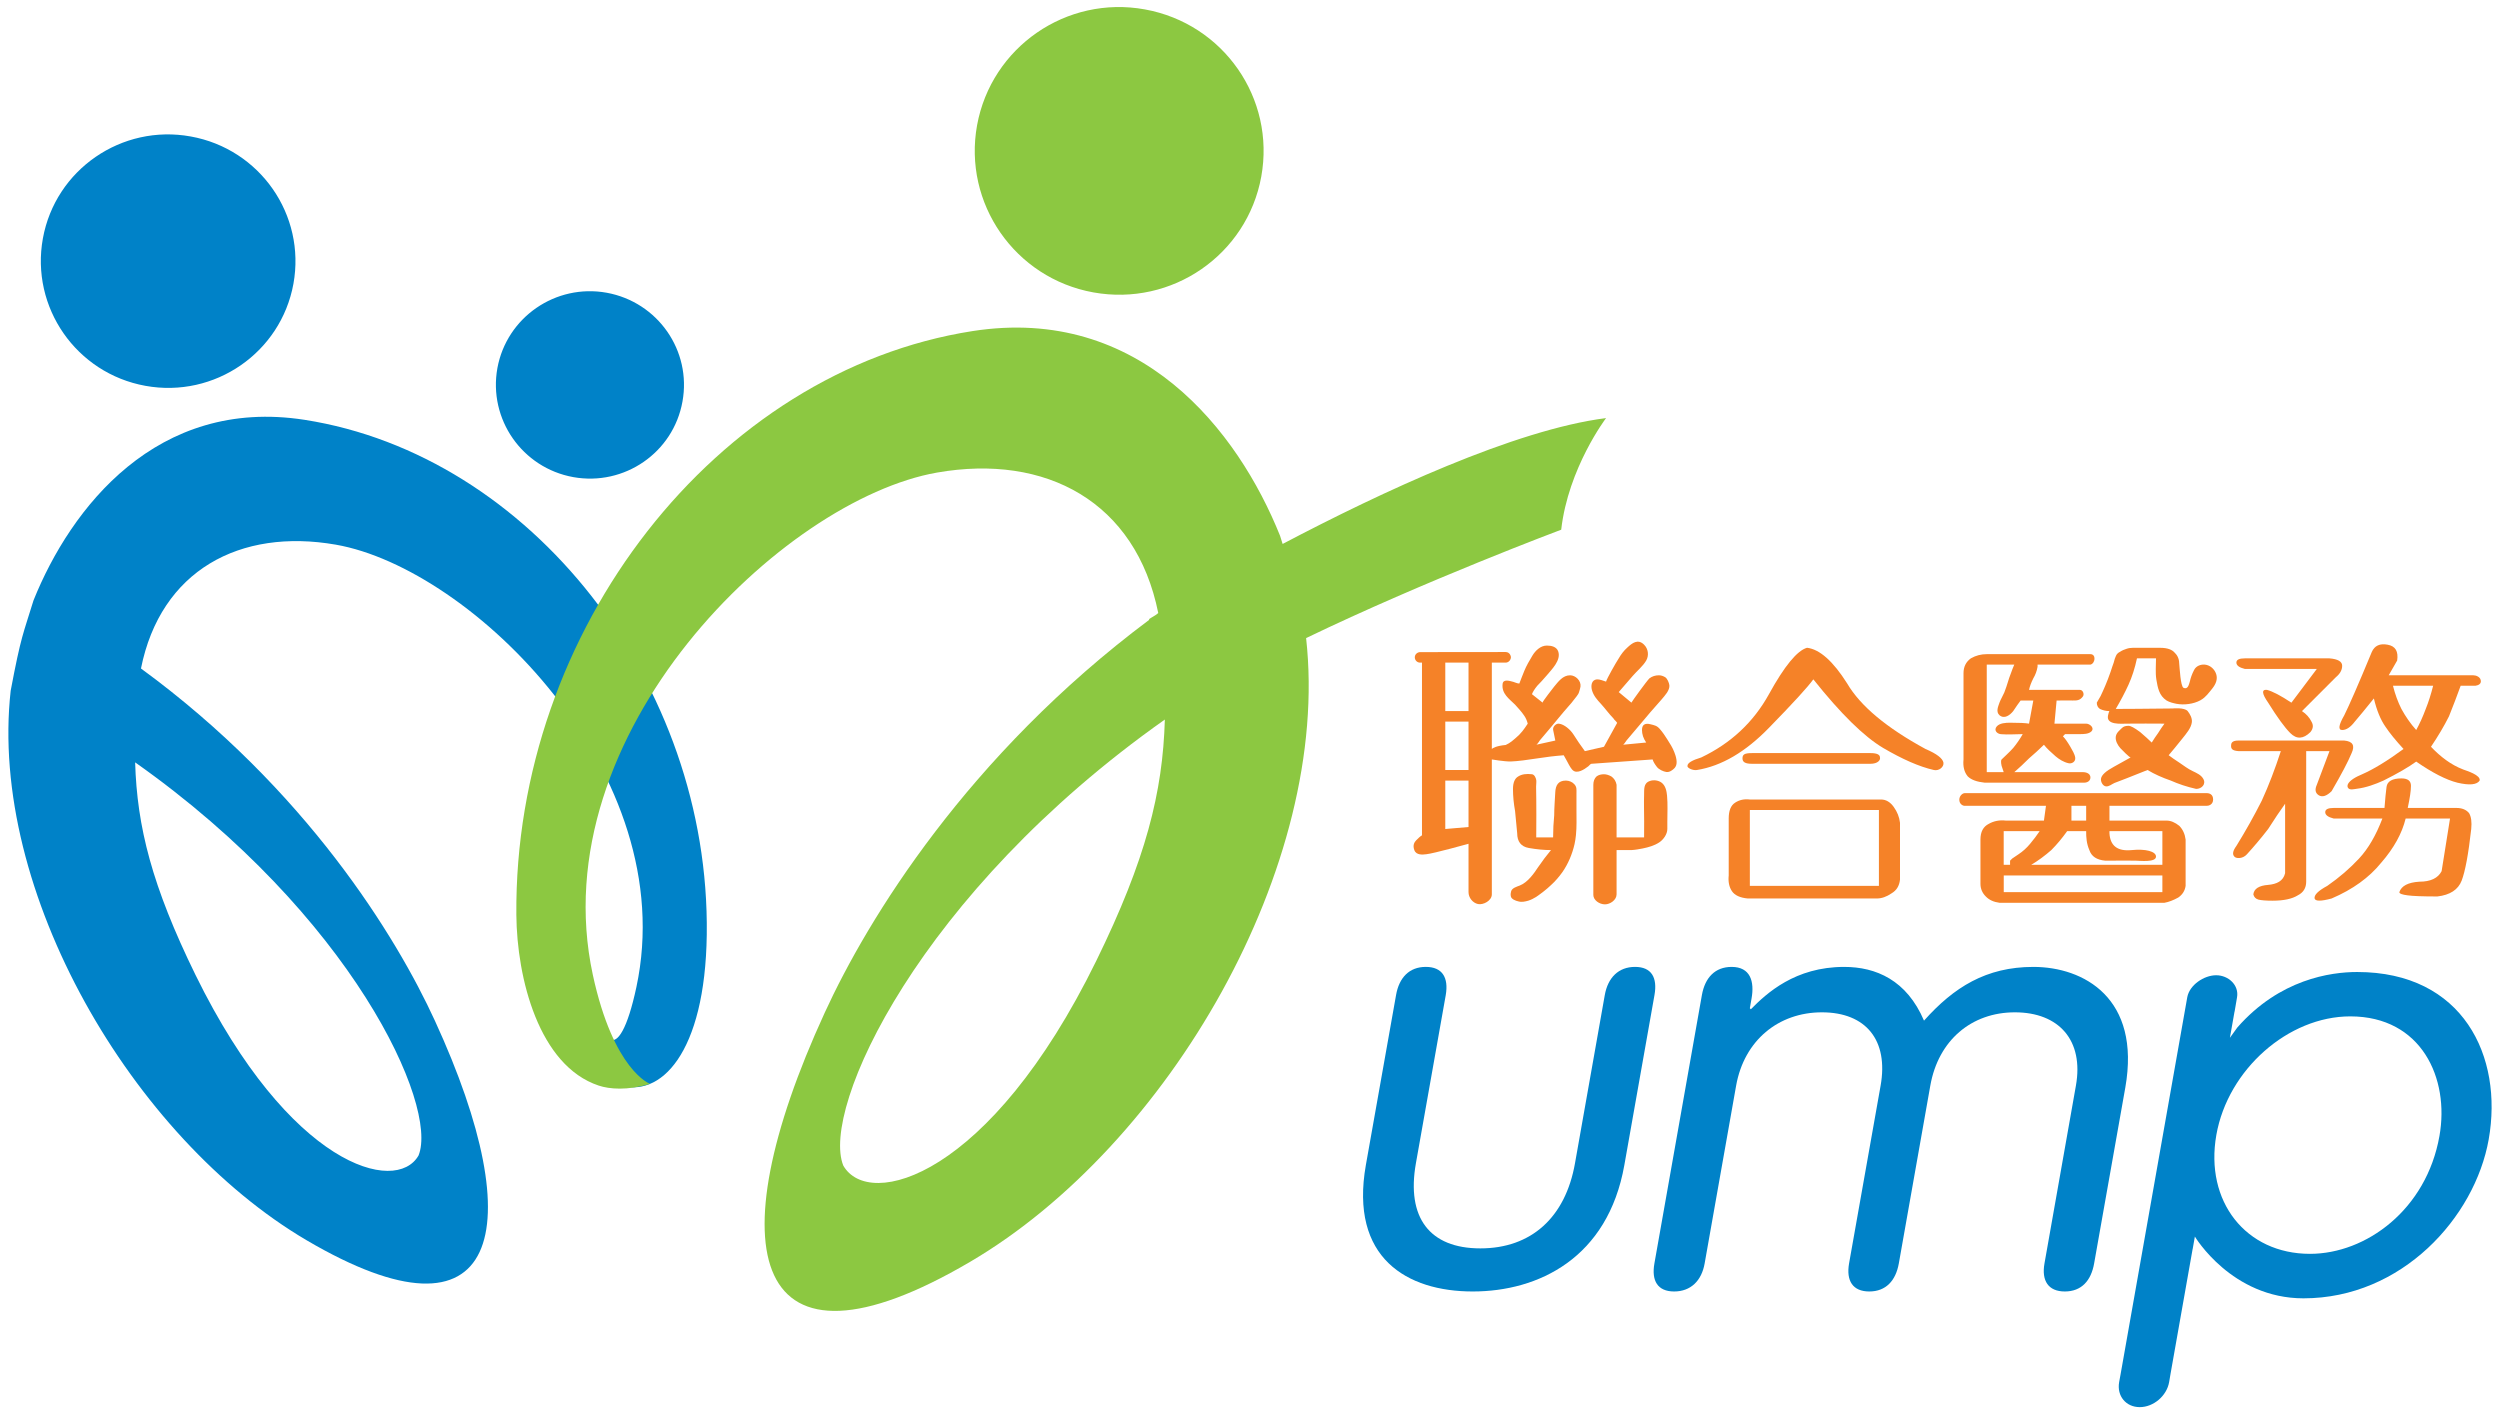
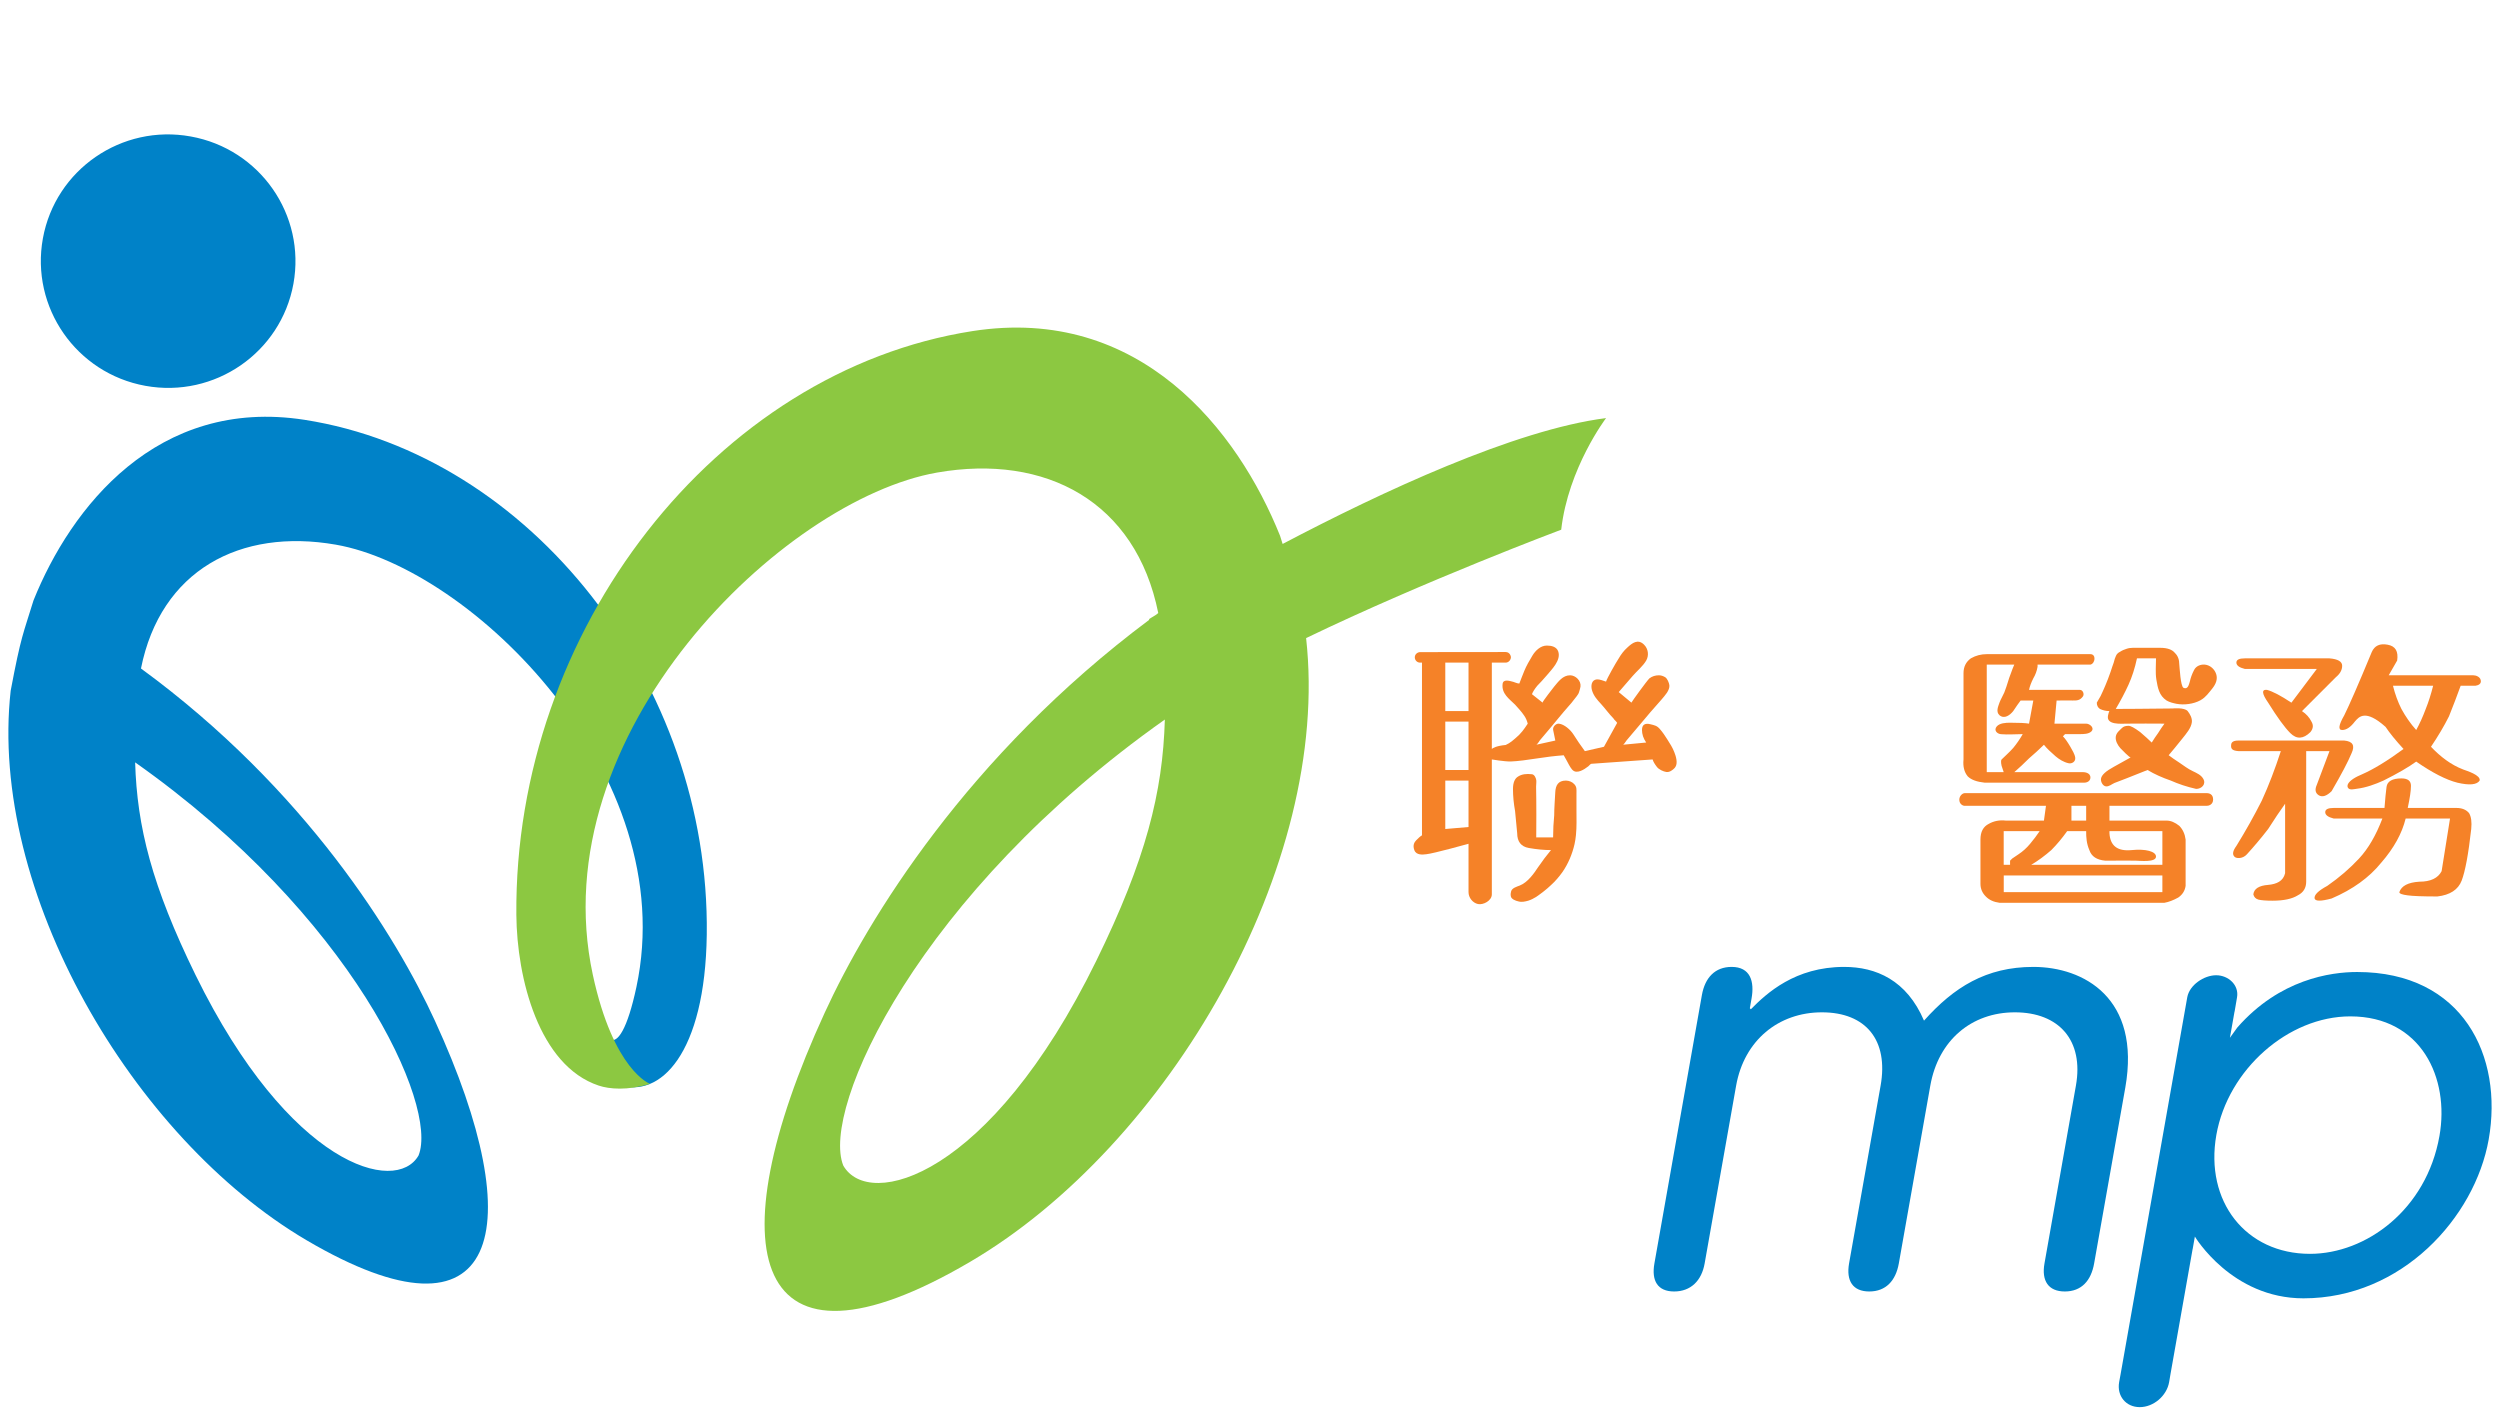
<svg xmlns="http://www.w3.org/2000/svg" width="198" height="112" viewBox="0 0 198 112" fill="none">
  <path d="M11.523 30.559C17 31.55 22.245 27.929 23.239 22.48C24.229 17.022 20.594 11.799 15.108 10.809C9.641 9.813 4.386 13.429 3.396 18.883C2.407 24.341 6.042 29.569 11.523 30.559Z" fill="#0082C8" />
-   <path d="M45.401 37.787C49.449 38.514 53.325 35.847 54.051 31.808C54.786 27.777 52.104 23.927 48.051 23.185C44.005 22.453 40.128 25.134 39.393 29.155C38.667 33.194 41.354 37.054 45.401 37.787Z" fill="#0082C8" />
  <path d="M33.15 91.512C31.364 94.644 22.928 92.387 15.486 77.219C12.03 70.158 10.851 65.473 10.703 60.379C27.877 72.498 34.741 87.551 33.15 91.512ZM24.117 33.249C12.428 31.434 5.605 40.213 2.654 47.551C1.836 50.223 1.679 50.291 0.846 54.704C-0.926 70.568 10.471 90.097 24.274 98.223C39.603 107.232 42.109 97.519 34.445 80.844C31.392 74.183 24.227 62.498 11.165 52.945C12.724 45.169 19.01 41.812 26.6 43.138C37.35 45.022 54.002 61.296 50.403 78.177C49.691 81.498 48.918 82.664 48.298 82.323L48.969 85.91C52.281 87.053 55.851 83.456 55.976 74.018C56.235 54.138 42.026 36.049 24.117 33.249Z" fill="#0082C8" />
-   <path d="M86.599 23.159C92.82 24.282 98.764 20.178 99.892 13.992C101.021 7.792 96.895 1.869 90.674 0.745C84.462 -0.388 78.514 3.734 77.385 9.916C76.261 16.102 80.383 22.039 86.599 23.159Z" fill="#8CC841" />
  <path d="M86.826 76.095C78.394 93.299 68.814 95.855 66.788 92.313C64.98 87.808 72.774 70.738 92.256 56.988C92.09 62.76 90.753 68.076 86.826 76.095ZM127.2 33.113C119.979 34.032 109.431 38.952 101.584 43.081C101.52 42.881 101.454 42.669 101.382 42.438C98.042 34.106 90.299 24.157 77.034 26.22C56.719 29.384 40.706 49.909 40.895 72.46C40.937 77.472 42.676 84.404 47.422 85.98C48.25 86.256 49.688 86.39 51.478 85.841C51.478 85.841 48.592 84.8 46.95 77.2C42.829 58.057 62.024 39.563 74.217 37.427C82.829 35.92 89.962 39.73 91.734 48.555C91.655 48.612 91.579 48.672 91.5 48.729C91.18 48.921 91.007 49.027 91.007 49.027L91.016 49.091C76.649 59.831 68.725 72.773 65.317 80.208C56.627 99.125 59.471 110.148 76.858 99.923C92.524 90.71 105.443 68.536 103.445 50.549C103.444 50.545 103.443 50.541 103.443 50.537C112.846 46 123.648 41.952 123.648 41.952C124.203 37.06 127.2 33.113 127.2 33.113Z" fill="#8CC841" />
-   <path d="M110.568 78.808C110.808 77.43 111.613 76.578 112.922 76.578C114.236 76.578 114.74 77.43 114.504 78.808L112.14 92.129C111.377 96.431 113.218 98.872 117.247 98.872C121.266 98.872 123.981 96.431 124.74 92.129L127.099 78.808C127.344 77.43 128.186 76.578 129.495 76.578C130.804 76.578 131.28 77.43 131.035 78.808L128.649 92.272C127.344 99.646 121.835 102.285 116.641 102.285C111.451 102.285 106.877 99.646 108.176 92.272L110.568 78.808Z" fill="#0082C8" />
  <path d="M148.944 85.984C149.583 82.396 147.792 80.176 144.295 80.176C140.859 80.176 138.139 82.396 137.501 85.984L135.008 100.065C134.767 101.438 133.902 102.285 132.593 102.285C131.284 102.285 130.785 101.438 131.029 100.065L134.79 78.808C135.035 77.431 135.831 76.579 137.145 76.579C138.625 76.579 138.967 77.721 138.722 79.089L138.588 79.849L138.666 79.936C139.915 78.665 142.172 76.579 146.053 76.579C148.574 76.579 151.011 77.62 152.381 80.835C154.74 78.191 157.302 76.579 161.04 76.579C165.022 76.579 169.574 79.043 168.325 86.132L165.855 100.065C165.614 101.438 164.846 102.285 163.533 102.285C162.229 102.285 161.678 101.438 161.923 100.065L164.412 85.984C165.05 82.396 163.07 80.176 159.578 80.176C156.137 80.176 153.514 82.396 152.88 85.984L150.387 100.065C150.142 101.438 149.356 102.285 148.047 102.285C146.738 102.285 146.206 101.438 146.446 100.065L148.944 85.984Z" fill="#0082C8" />
  <path d="M182.951 99.304C177.877 99.304 174.602 95.168 175.536 89.88C176.452 84.702 181.23 80.497 186.142 80.497C191.79 80.497 194.015 85.416 193.205 89.967C192.174 95.817 187.382 99.304 182.951 99.304ZM186.688 76.983C184.579 76.983 180.55 77.554 177.197 81.377L176.609 82.192L176.975 80.115L176.98 80.119L177.173 78.991C177.345 78.023 176.489 77.24 175.522 77.24C174.551 77.24 173.413 78.014 173.233 78.973C173.233 78.995 167.951 108.839 167.951 108.839C167.951 108.839 167.84 109.456 167.835 109.47C167.645 110.557 168.371 111.445 169.468 111.445C170.559 111.445 171.6 110.557 171.794 109.47C171.799 109.446 171.901 108.839 171.901 108.839L173.654 98.931H173.658L173.834 97.936C173.834 97.936 176.743 102.828 182.433 102.828C190.222 102.828 196.008 96.425 197.105 90.243C198.27 83.657 195.07 76.983 186.688 76.983Z" fill="#0082C8" />
  <path d="M124.814 66.148C124.791 66.383 124.754 66.626 124.703 66.857C124.523 67.64 124.204 68.409 123.745 69.068C123.487 69.432 123.177 69.796 122.839 70.1C122.478 70.445 122.076 70.753 121.659 71.039C121.465 71.159 121.257 71.265 121.04 71.334C120.78 71.403 120.531 71.472 120.235 71.385C120.046 71.344 119.694 71.215 119.657 70.984C119.624 70.805 119.657 70.722 119.68 70.597C119.745 70.33 120.133 70.224 120.36 70.136C120.989 69.888 121.479 69.197 121.831 68.662C122.173 68.165 122.511 67.714 122.839 67.327C122.284 67.327 121.697 67.267 121.086 67.161C120.471 67.055 120.161 66.659 120.161 65.987C120.11 65.378 120.05 64.798 119.994 64.24C119.883 63.624 119.828 63.048 119.828 62.486C119.828 61.989 119.967 61.648 120.249 61.491C120.522 61.32 120.887 61.265 121.331 61.32C121.534 61.343 121.65 61.624 121.673 61.79C121.692 61.956 121.659 62.131 121.659 62.301C121.673 62.638 121.659 62.965 121.673 63.301C121.687 64.112 121.673 64.932 121.673 65.756C121.673 65.775 121.669 66.323 121.669 66.323H123.006C123.006 65.71 123.038 65.134 123.093 64.577C123.093 63.969 123.149 63.361 123.177 62.748C123.204 62.209 123.403 61.822 124.014 61.822C124.259 61.822 124.518 61.924 124.68 62.103C124.897 62.329 124.856 62.55 124.856 62.84V63.232V64.149C124.856 64.816 124.883 65.484 124.814 66.148Z" fill="#F58228" />
-   <path d="M132.053 65.655C132.053 66.074 131.734 66.507 131.41 66.719C131.021 66.977 130.55 67.106 130.101 67.198C129.805 67.253 129.574 67.304 129.208 67.327H128.033V70.832C128.033 71.284 127.52 71.625 127.113 71.625C126.664 71.625 126.192 71.288 126.192 70.879V62.154C126.192 61.878 126.28 61.648 126.447 61.492C126.609 61.371 126.808 61.321 127.034 61.321C127.201 61.321 127.395 61.371 127.617 61.492C127.839 61.648 127.983 61.878 128.033 62.154V66.323H130.212C130.212 65.89 130.217 65.466 130.217 65.043C130.217 64.347 130.189 63.647 130.212 62.965C130.226 62.518 130.152 62.03 130.67 61.855C130.97 61.745 131.346 61.8 131.6 61.989C131.905 62.219 131.997 62.643 132.03 63.011C132.094 63.693 132.053 64.389 132.053 65.08V65.655Z" fill="#F58228" />
-   <path d="M148.81 64.154H138.588V70.16H148.81V64.154ZM148.14 60.492H138.759C138.237 60.492 138.005 60.368 138.005 60.064C138.005 59.765 138.144 59.645 138.759 59.645H148.14C148.639 59.645 148.894 59.76 148.894 59.99C148.949 60.211 148.704 60.492 148.14 60.492ZM148.639 71.16H138.422C137.811 71.105 137.39 70.907 137.168 70.58C136.946 70.248 136.863 69.829 136.914 69.337V64.827C136.914 64.209 137.08 63.79 137.418 63.574C137.751 63.353 138.144 63.265 138.588 63.321H148.977C149.37 63.321 149.703 63.519 149.981 63.905C150.263 64.297 150.429 64.716 150.48 65.163V69.663C150.429 70.16 150.207 70.52 149.814 70.75C149.425 71.022 149.032 71.16 148.639 71.16ZM153.163 60.985C151.988 60.718 150.652 60.119 149.148 59.239C147.635 58.341 145.795 56.54 143.616 53.804C143.172 54.421 141.997 55.702 140.101 57.645C138.255 59.544 136.359 60.667 134.397 60.985C134.074 61.041 133.597 60.815 133.648 60.654C133.648 60.428 134.009 60.211 134.74 59.99C137.08 58.871 138.87 57.208 140.101 54.979C141.327 52.749 142.335 51.525 143.117 51.303C144.12 51.423 145.179 52.363 146.299 54.136C147.353 55.928 149.425 57.645 152.497 59.318C153.394 59.7 153.857 60.064 153.921 60.4C153.977 60.736 153.57 61.077 153.163 60.985Z" fill="#F58228" />
  <path d="M174.267 55.466C173.725 55.761 172.985 55.853 172.388 55.743C172.116 55.687 171.834 55.623 171.593 55.48C170.996 55.084 170.899 54.485 170.784 53.826C170.696 53.283 170.756 52.689 170.756 52.14H169.248C169.081 52.923 168.859 53.61 168.577 54.232C168.3 54.84 167.962 55.48 167.569 56.148C168.124 56.148 168.679 56.148 169.229 56.139C170.177 56.134 172.069 56.111 172.069 56.111C172.069 56.111 173.008 56.014 173.263 56.318C173.452 56.558 173.628 56.875 173.596 57.189C173.545 57.663 173.138 58.119 172.851 58.483C172.407 59.036 172.042 59.487 171.759 59.814C171.986 59.989 172.259 60.178 172.601 60.399C172.948 60.63 173.286 60.901 173.67 61.076C173.975 61.224 174.322 61.371 174.498 61.68C174.747 62.108 174.368 62.481 173.938 62.481C173.207 62.32 172.541 62.094 171.926 61.822C171.26 61.592 170.645 61.321 170.085 60.984C169.53 61.205 168.97 61.422 168.411 61.648C168.096 61.776 167.782 61.892 167.467 62.011C167.245 62.108 167.027 62.316 166.778 62.279C166.533 62.246 166.353 61.892 166.403 61.648C166.459 61.371 166.787 61.072 167.407 60.735C168.017 60.399 168.466 60.151 168.748 59.989C168.679 60.026 168.013 59.344 167.934 59.257C167.726 59.022 167.527 58.681 167.569 58.345C167.615 58.023 167.86 57.861 168.073 57.645C168.188 57.534 168.355 57.484 168.577 57.484C168.748 57.484 169.049 57.645 169.502 57.981C169.891 58.317 170.196 58.589 170.418 58.81C170.584 58.539 170.756 58.285 170.918 58.064C171.094 57.783 171.26 57.534 171.426 57.313C170.436 57.313 169.442 57.295 168.452 57.313C168.004 57.313 166.778 57.442 166.958 56.65C166.968 56.608 167.037 56.318 167.069 56.318C166.787 56.318 166.542 56.254 166.315 56.148C166.149 56.037 166.066 55.867 166.066 55.65C166.066 55.65 166.255 55.337 166.371 55.121C166.477 54.918 166.616 54.577 166.736 54.31C166.852 54.043 167.041 53.554 167.153 53.223C167.259 52.887 167.351 52.638 167.407 52.477C167.462 52.247 167.518 52.085 167.569 51.979C167.629 51.809 167.754 51.694 167.911 51.62C168.082 51.505 168.244 51.445 168.411 51.39C168.577 51.33 168.748 51.307 168.915 51.307H171.094C171.648 51.307 172.042 51.445 172.259 51.721C172.49 51.942 172.601 52.247 172.601 52.638C172.629 52.859 172.694 54.356 172.934 54.476C173.281 54.637 173.365 54.204 173.434 53.983C173.494 53.702 173.6 53.393 173.771 53.066C173.929 52.744 174.294 52.606 174.632 52.638C175.048 52.684 175.386 52.988 175.52 53.38C175.659 53.808 175.483 54.19 175.214 54.531C174.956 54.849 174.683 55.231 174.317 55.434C174.294 55.448 174.285 55.462 174.267 55.466ZM165.224 63.822H164.058V64.991H165.224V63.822ZM171.26 65.825H167.069V65.987C167.125 66.995 167.712 67.438 168.827 67.327C169.946 67.212 170.746 67.438 170.756 67.834C170.77 68.331 169.423 68.165 169.142 68.165C168.489 68.156 167.828 68.156 167.175 68.165C167.032 68.165 166.88 68.17 166.736 68.165C166.066 68.105 165.645 67.834 165.478 67.327C165.256 66.825 165.219 66.309 165.224 65.825H163.72C163.327 66.378 162.907 66.88 162.463 67.327C161.963 67.765 161.431 68.165 160.871 68.492H171.26V65.825ZM171.26 69.335H158.697V70.657H171.26V69.335ZM158.693 65.825V68.492H159.197V68.165L159.368 67.995L159.872 67.654C160.201 67.438 160.511 67.161 160.788 66.825C161.065 66.493 161.32 66.157 161.542 65.825H158.693ZM160.034 55.48C159.872 55.701 159.669 55.972 159.447 56.318C159.192 56.636 158.753 56.972 158.364 56.65C158.054 56.378 158.253 55.959 158.359 55.65C158.41 55.48 158.665 55.029 158.739 54.849C158.993 54.204 159.077 53.771 159.243 53.38C159.331 53.099 159.442 52.868 159.53 52.638H157.351V61.155H158.693L158.526 60.652C158.526 60.652 158.429 60.266 158.526 60.151C158.628 60.04 159.169 59.561 159.447 59.238C159.724 58.902 159.974 58.539 160.201 58.142C159.632 58.142 159.044 58.198 158.475 58.147C158.156 58.119 157.892 57.834 158.138 57.539C158.369 57.263 158.859 57.239 159.197 57.239C159.918 57.239 160.423 57.263 160.7 57.313L161.038 55.48H160.034ZM165.561 52.638H161.375V52.804C161.32 53.14 161.204 53.448 161.038 53.725C160.871 54.057 160.755 54.365 160.7 54.637H164.724C164.983 54.637 165.103 55.01 164.951 55.18C164.71 55.485 164.493 55.48 164.146 55.48C163.804 55.471 163.466 55.48 163.129 55.48H162.883L162.712 57.313H165.224C165.506 57.313 165.904 57.64 165.645 57.921C165.427 58.142 165.011 58.142 164.724 58.142H163.554L163.383 58.317C163.554 58.483 163.748 58.764 163.97 59.142C164.114 59.399 164.322 59.722 164.359 60.012C164.396 60.33 164.081 60.515 163.817 60.445C163.443 60.362 163.087 60.141 162.8 59.897C162.412 59.561 162.097 59.266 161.88 58.985C161.486 59.367 161.093 59.731 160.7 60.063C160.312 60.454 159.918 60.819 159.53 61.155H165.011C165.062 61.155 165.561 61.182 165.561 61.578C165.561 61.836 165.335 61.988 165.062 61.988H157.189C156.569 61.923 156.125 61.763 155.848 61.491C155.566 61.155 155.455 60.703 155.51 60.151V53.315C155.51 52.804 155.709 52.417 156.093 52.14C156.486 51.915 156.907 51.809 157.351 51.809H165.561C166.033 51.809 165.95 52.546 165.561 52.638ZM174.775 63.822H167.069V64.991H171.593C171.926 64.991 172.259 65.134 172.601 65.406C172.874 65.687 173.045 66.051 173.101 66.493V70.16C173.045 70.547 172.851 70.855 172.518 71.085C172.125 71.302 171.759 71.44 171.426 71.5H158.359C157.911 71.44 157.546 71.284 157.272 70.998C156.995 70.722 156.852 70.385 156.852 69.994V66.493C156.852 65.876 157.074 65.466 157.518 65.245C157.911 65.024 158.359 64.932 158.864 64.991H161.88L162.041 63.822H155.603C155.441 63.822 155.177 63.669 155.177 63.338C155.177 63.024 155.441 62.817 155.603 62.817H174.775C174.984 62.817 175.279 62.91 175.279 63.319C175.279 63.729 174.928 63.822 174.775 63.822Z" fill="#F58228" />
-   <path d="M192.705 54.312H189.523C189.69 54.984 189.912 55.588 190.193 56.15C190.527 56.758 190.91 57.315 191.364 57.817C191.641 57.315 191.891 56.758 192.118 56.15C192.345 55.588 192.534 54.984 192.705 54.312ZM196.387 61.824C196.165 62.156 195.582 62.212 194.629 61.99C193.737 61.764 192.645 61.207 191.364 60.318C190.749 60.765 189.879 61.267 188.765 61.824C188.103 62.119 187.395 62.381 186.664 62.469C186.456 62.492 186.059 62.621 185.943 62.363C185.823 62.096 186.188 61.806 186.369 61.686C186.595 61.539 186.845 61.419 187.09 61.318C187.983 60.926 189.075 60.263 190.36 59.319C189.745 58.651 189.268 58.066 188.936 57.568C188.543 57.011 188.233 56.256 188.011 55.316C187.345 56.15 186.836 56.758 186.503 57.149C186.17 57.587 185.837 57.817 185.499 57.817C185.166 57.817 185.217 57.43 185.665 56.652C186.054 55.868 186.785 54.201 187.844 51.64C188.066 51.134 188.487 50.944 189.097 51.06C189.717 51.17 189.962 51.58 189.856 52.313L189.185 53.483H195.888C196.114 53.483 196.406 53.611 196.466 53.842C196.554 54.137 196.318 54.275 196.054 54.312H194.884C194.602 55.095 194.292 55.901 193.959 56.734C193.57 57.513 193.089 58.319 192.534 59.144C193.265 59.913 194.093 60.567 195.097 60.949C195.356 61.046 196.494 61.387 196.387 61.824ZM195.721 65.657C195.499 67.656 195.24 69.024 194.963 69.747C194.685 70.465 194.042 70.885 193.038 71C191.863 71 191.082 70.968 190.693 70.912C190.244 70.857 190.027 70.774 190.027 70.659C190.193 70.162 190.721 69.885 191.614 69.83C192.506 69.83 193.089 69.549 193.376 68.996L194.042 64.828H190.527C190.244 65.988 189.606 67.163 188.594 68.324C187.65 69.494 186.336 70.447 184.662 71.161C183.824 71.387 183.376 71.387 183.316 71.161C183.265 70.885 183.602 70.548 184.319 70.162C185.282 69.494 186.11 68.775 186.836 67.997C187.567 67.213 188.177 66.159 188.686 64.828H184.829C184.38 64.717 184.158 64.546 184.158 64.325C184.158 64.1 184.38 63.989 184.829 63.989H188.852C188.908 63.266 188.959 62.714 189.014 62.322C189.075 61.88 189.463 61.65 190.193 61.65C190.693 61.65 190.948 61.843 190.948 62.234C190.948 62.63 190.86 63.206 190.693 63.989H194.541C194.995 63.989 195.323 64.127 195.55 64.399C195.721 64.684 195.776 65.104 195.721 65.657ZM184.495 52.142C185.166 52.197 185.499 52.396 185.499 52.727C185.499 53.064 185.332 53.363 184.995 53.64L182.316 56.32C182.65 56.541 182.899 56.813 183.066 57.149C183.237 57.43 183.209 57.711 182.983 57.983C182.423 58.535 181.896 58.563 181.396 58.066C180.948 57.619 180.36 56.813 179.638 55.652C179.134 54.929 179.106 54.584 179.55 54.639C179.995 54.759 180.642 55.095 181.48 55.652L183.492 52.98H177.793C177.344 52.87 177.122 52.7 177.122 52.478C177.122 52.248 177.344 52.142 177.793 52.142H184.495ZM185.665 58.651C186.336 58.715 186.53 59.038 186.248 59.646C185.971 60.318 185.444 61.318 184.662 62.663C184.273 63.045 183.936 63.155 183.653 62.99C183.376 62.819 183.316 62.547 183.492 62.156L184.495 59.489H182.65V69.83C182.65 70.332 182.423 70.691 181.983 70.912C181.535 71.193 180.864 71.336 179.971 71.336C179.467 71.336 179.106 71.304 178.88 71.253C178.658 71.193 178.519 71.055 178.464 70.834C178.519 70.387 178.912 70.138 179.638 70.083C180.304 70.023 180.827 69.793 180.98 69.162V63.657C180.582 64.21 180.134 64.878 179.638 65.657C179.079 66.379 178.514 67.047 177.959 67.656C177.608 68.056 177.066 67.997 176.956 67.835C176.789 67.656 176.84 67.384 177.122 66.997C177.844 65.827 178.519 64.629 179.134 63.409C179.694 62.188 180.189 60.88 180.642 59.489H177.288C176.803 59.452 176.669 59.319 176.706 58.987C176.724 58.766 176.895 58.651 177.288 58.651H185.665Z" fill="#F58228" />
+   <path d="M192.705 54.312H189.523C189.69 54.984 189.912 55.588 190.193 56.15C190.527 56.758 190.91 57.315 191.364 57.817C191.641 57.315 191.891 56.758 192.118 56.15C192.345 55.588 192.534 54.984 192.705 54.312ZM196.387 61.824C196.165 62.156 195.582 62.212 194.629 61.99C193.737 61.764 192.645 61.207 191.364 60.318C190.749 60.765 189.879 61.267 188.765 61.824C188.103 62.119 187.395 62.381 186.664 62.469C186.456 62.492 186.059 62.621 185.943 62.363C185.823 62.096 186.188 61.806 186.369 61.686C186.595 61.539 186.845 61.419 187.09 61.318C187.983 60.926 189.075 60.263 190.36 59.319C189.745 58.651 189.268 58.066 188.936 57.568C187.345 56.15 186.836 56.758 186.503 57.149C186.17 57.587 185.837 57.817 185.499 57.817C185.166 57.817 185.217 57.43 185.665 56.652C186.054 55.868 186.785 54.201 187.844 51.64C188.066 51.134 188.487 50.944 189.097 51.06C189.717 51.17 189.962 51.58 189.856 52.313L189.185 53.483H195.888C196.114 53.483 196.406 53.611 196.466 53.842C196.554 54.137 196.318 54.275 196.054 54.312H194.884C194.602 55.095 194.292 55.901 193.959 56.734C193.57 57.513 193.089 58.319 192.534 59.144C193.265 59.913 194.093 60.567 195.097 60.949C195.356 61.046 196.494 61.387 196.387 61.824ZM195.721 65.657C195.499 67.656 195.24 69.024 194.963 69.747C194.685 70.465 194.042 70.885 193.038 71C191.863 71 191.082 70.968 190.693 70.912C190.244 70.857 190.027 70.774 190.027 70.659C190.193 70.162 190.721 69.885 191.614 69.83C192.506 69.83 193.089 69.549 193.376 68.996L194.042 64.828H190.527C190.244 65.988 189.606 67.163 188.594 68.324C187.65 69.494 186.336 70.447 184.662 71.161C183.824 71.387 183.376 71.387 183.316 71.161C183.265 70.885 183.602 70.548 184.319 70.162C185.282 69.494 186.11 68.775 186.836 67.997C187.567 67.213 188.177 66.159 188.686 64.828H184.829C184.38 64.717 184.158 64.546 184.158 64.325C184.158 64.1 184.38 63.989 184.829 63.989H188.852C188.908 63.266 188.959 62.714 189.014 62.322C189.075 61.88 189.463 61.65 190.193 61.65C190.693 61.65 190.948 61.843 190.948 62.234C190.948 62.63 190.86 63.206 190.693 63.989H194.541C194.995 63.989 195.323 64.127 195.55 64.399C195.721 64.684 195.776 65.104 195.721 65.657ZM184.495 52.142C185.166 52.197 185.499 52.396 185.499 52.727C185.499 53.064 185.332 53.363 184.995 53.64L182.316 56.32C182.65 56.541 182.899 56.813 183.066 57.149C183.237 57.43 183.209 57.711 182.983 57.983C182.423 58.535 181.896 58.563 181.396 58.066C180.948 57.619 180.36 56.813 179.638 55.652C179.134 54.929 179.106 54.584 179.55 54.639C179.995 54.759 180.642 55.095 181.48 55.652L183.492 52.98H177.793C177.344 52.87 177.122 52.7 177.122 52.478C177.122 52.248 177.344 52.142 177.793 52.142H184.495ZM185.665 58.651C186.336 58.715 186.53 59.038 186.248 59.646C185.971 60.318 185.444 61.318 184.662 62.663C184.273 63.045 183.936 63.155 183.653 62.99C183.376 62.819 183.316 62.547 183.492 62.156L184.495 59.489H182.65V69.83C182.65 70.332 182.423 70.691 181.983 70.912C181.535 71.193 180.864 71.336 179.971 71.336C179.467 71.336 179.106 71.304 178.88 71.253C178.658 71.193 178.519 71.055 178.464 70.834C178.519 70.387 178.912 70.138 179.638 70.083C180.304 70.023 180.827 69.793 180.98 69.162V63.657C180.582 64.21 180.134 64.878 179.638 65.657C179.079 66.379 178.514 67.047 177.959 67.656C177.608 68.056 177.066 67.997 176.956 67.835C176.789 67.656 176.84 67.384 177.122 66.997C177.844 65.827 178.519 64.629 179.134 63.409C179.694 62.188 180.189 60.88 180.642 59.489H177.288C176.803 59.452 176.669 59.319 176.706 58.987C176.724 58.766 176.895 58.651 177.288 58.651H185.665Z" fill="#F58228" />
  <path d="M116.307 56.316H114.467V52.479H116.307V56.316ZM116.307 60.986H114.467V57.15H116.307V60.986ZM116.307 65.5L114.467 65.657V61.825H116.307V65.5ZM132.607 59.577C132.474 59.222 132.261 58.886 132.052 58.563C131.876 58.283 131.687 57.997 131.46 57.739C131.229 57.472 131.049 57.444 130.716 57.361C130.318 57.26 130.045 57.366 130.045 57.818C130.045 57.983 130.073 58.145 130.128 58.319C130.189 58.486 130.267 58.651 130.378 58.808L128.542 58.983C128.606 58.978 128.787 58.688 128.819 58.646C129.3 58.076 129.786 57.504 130.267 56.933C130.535 56.606 130.813 56.288 131.09 55.975C131.4 55.611 131.761 55.243 132.025 54.86C132.136 54.685 132.242 54.464 132.214 54.266C132.186 54.077 132.062 53.759 131.891 53.64C131.724 53.538 131.553 53.483 131.386 53.483C131.104 53.483 130.859 53.557 130.632 53.727C130.41 53.948 129.263 55.533 129.208 55.648L128.204 54.814C128.208 54.819 128.38 54.607 128.389 54.598C128.694 54.234 129.009 53.884 129.314 53.529C129.656 53.133 130.114 52.769 130.378 52.318C130.609 51.917 130.549 51.392 130.211 51.06C129.735 50.577 129.277 50.917 128.875 51.295C128.606 51.535 128.389 51.825 128.204 52.143C127.982 52.479 127.256 53.759 127.2 53.985C126.983 53.921 126.701 53.792 126.474 53.806C126.035 53.847 125.989 54.321 126.081 54.653C126.201 55.095 126.497 55.427 126.793 55.745C127.14 56.123 127.432 56.542 127.783 56.896C127.839 57.011 127.973 57.085 128.079 57.251L127.034 59.144L125.521 59.49C125.188 59.038 124.883 58.591 124.601 58.145C124.383 57.804 123.893 57.361 123.467 57.315C123.227 57.292 122.959 57.559 123.01 57.818L123.181 58.651L121.673 58.983C121.751 58.965 121.922 58.684 121.969 58.619C122.469 58.024 122.977 57.44 123.463 56.836C123.722 56.514 123.986 56.215 124.254 55.906C124.393 55.758 124.522 55.602 124.643 55.436C124.763 55.27 125.008 55.017 125.059 54.819C125.1 54.676 125.156 54.524 125.175 54.381C125.239 53.921 124.786 53.483 124.351 53.483C123.773 53.483 123.421 53.985 123.088 54.381C123.014 54.478 122.122 55.611 122.173 55.648L121.331 54.98C121.391 54.814 121.529 54.584 121.751 54.312C121.978 54.091 122.228 53.806 122.51 53.483C122.908 53.004 123.657 52.281 123.408 51.585C123.274 51.217 122.866 51.129 122.51 51.129C122.015 51.129 121.604 51.526 121.363 51.931C121.132 52.318 120.896 52.714 120.725 53.133C120.697 53.216 120.318 54.137 120.331 54.137C120.179 54.137 119.994 54.045 119.855 54.004C119.582 53.934 119.046 53.746 119.004 54.179C118.921 54.943 119.518 55.339 119.994 55.809C120.114 55.938 120.23 56.062 120.336 56.192C120.48 56.366 120.609 56.505 120.729 56.698C120.859 56.887 120.942 57.099 120.997 57.315C120.942 57.375 120.687 57.831 120.313 58.204C119.828 58.651 119.615 58.836 119.254 59.001C118.486 59.075 118.213 59.254 118.153 59.319V52.479H119.272C119.494 52.465 119.665 52.258 119.665 52.041C119.665 52.004 119.601 51.641 119.245 51.641C118.972 51.641 112.436 51.641 112.431 51.65C112.214 51.682 112.052 51.848 112.052 52.06C112.052 52.281 112.223 52.465 112.441 52.479H112.621V66.159C112.51 66.214 112.302 66.403 112.168 66.546C112.034 66.689 111.863 66.919 112.015 67.329C112.168 67.748 112.681 67.688 112.959 67.656C113.518 67.605 116.307 66.827 116.307 66.827V70.659C116.307 71.088 116.631 71.507 117.052 71.599C117.487 71.691 118.153 71.327 118.153 70.835V60.148C118.153 60.148 119.152 60.319 119.652 60.31C120.151 60.295 121.03 60.181 121.751 60.065C122.422 59.959 123.121 59.872 123.847 59.817C123.861 59.817 124.231 60.521 124.272 60.59C124.406 60.816 124.559 61.12 124.855 61.12C125.087 61.129 125.318 61.01 125.507 60.894C125.604 60.825 125.702 60.765 125.794 60.692C125.841 60.655 125.975 60.493 126.03 60.493L130.887 60.148C130.937 60.319 131.049 60.512 131.225 60.738C131.377 60.941 131.729 61.106 131.978 61.143C132.228 61.175 132.478 60.991 132.64 60.816C132.663 60.788 132.686 60.756 132.705 60.719C132.889 60.411 132.733 59.89 132.607 59.577Z" fill="#F58228" />
</svg>